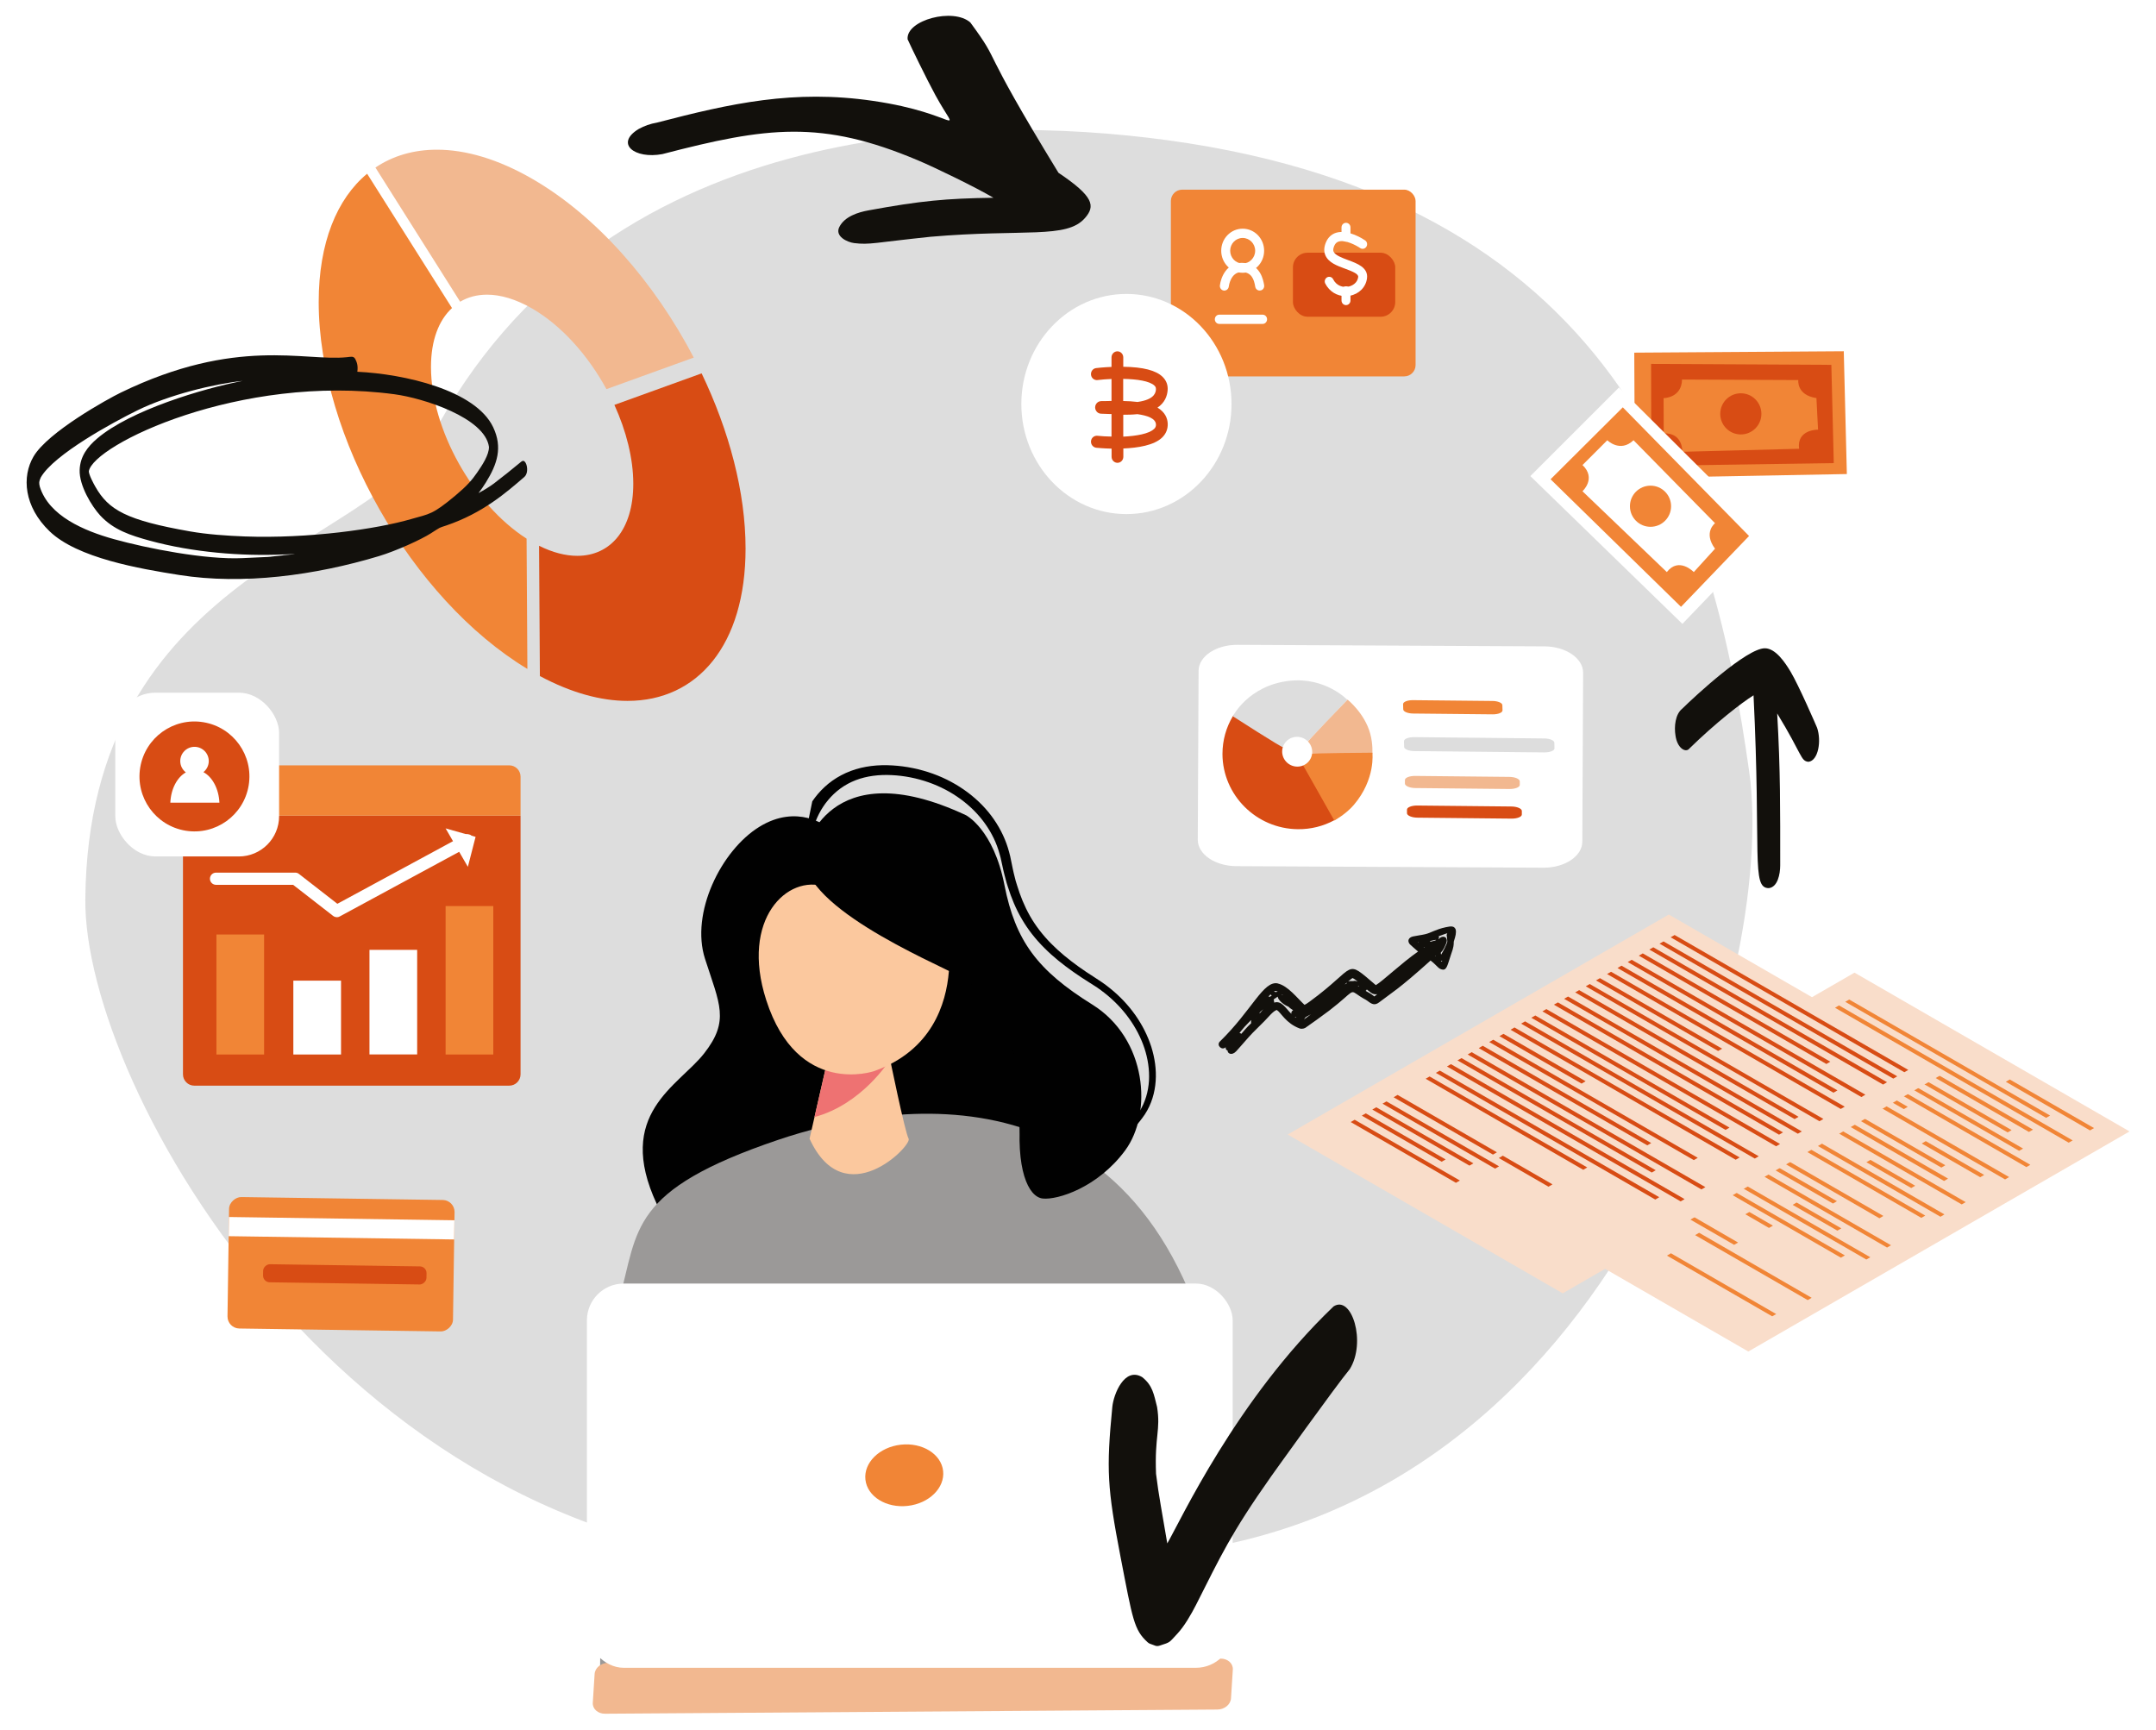
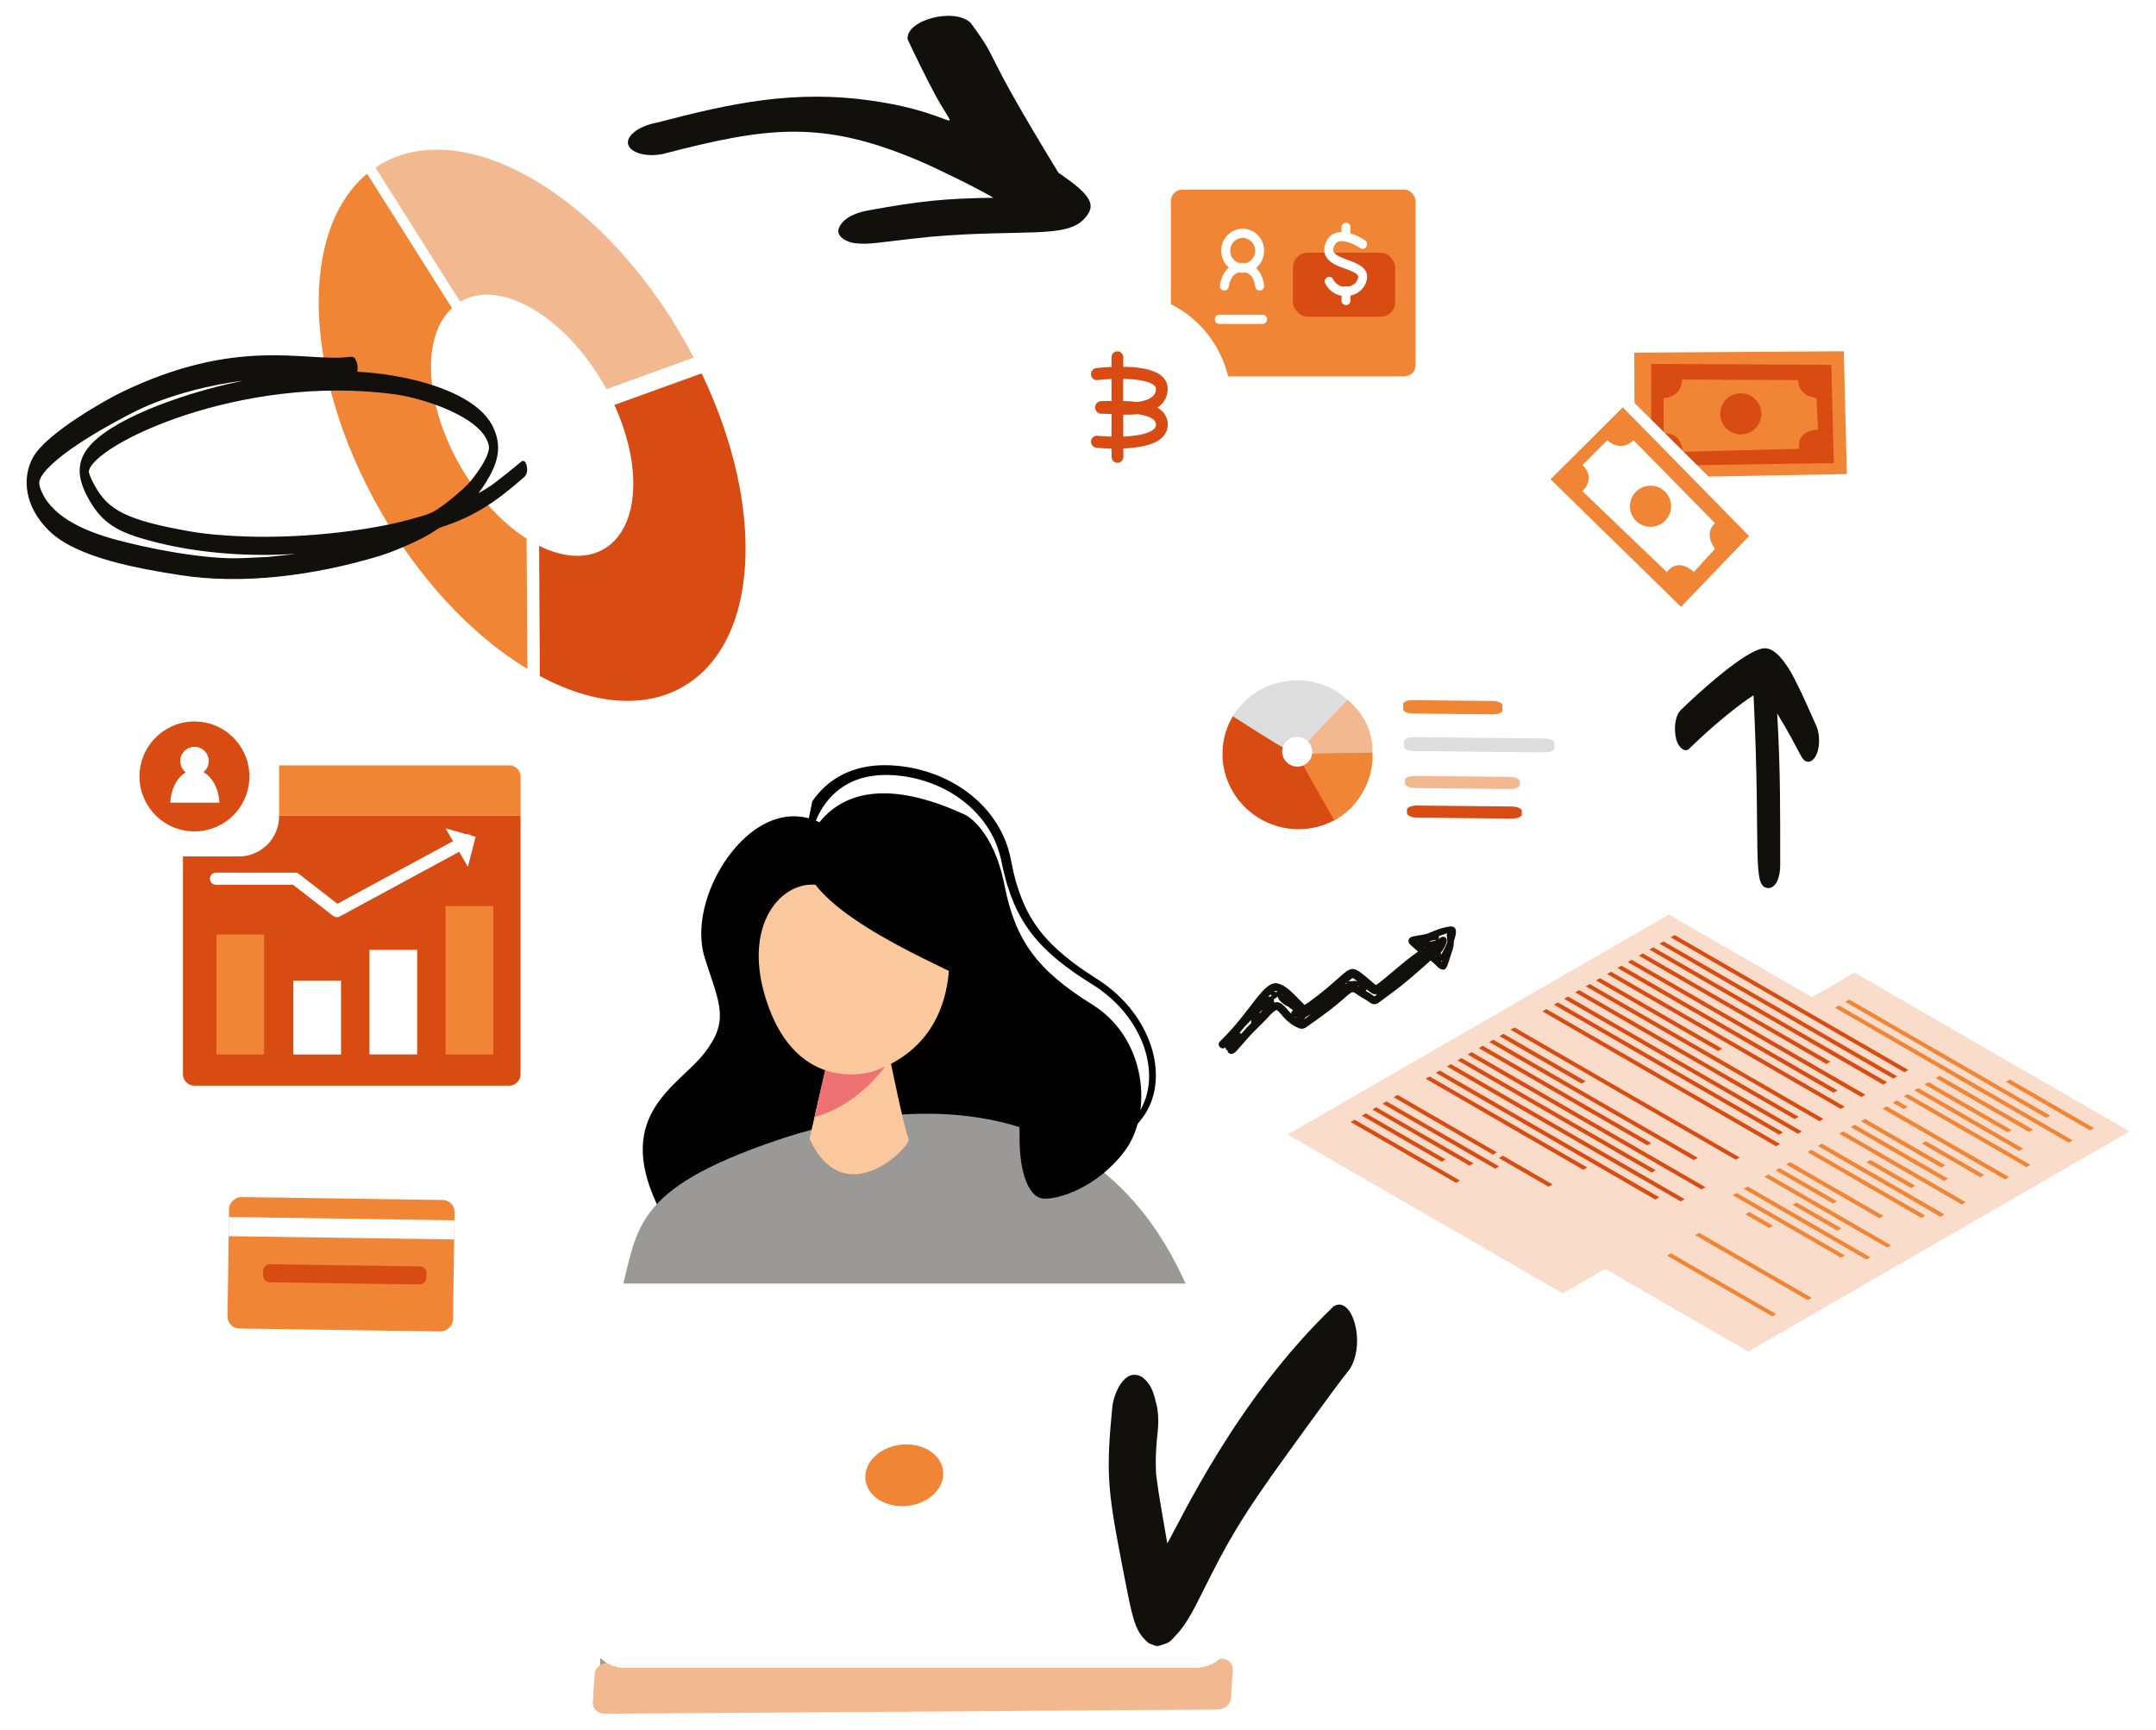
<svg xmlns="http://www.w3.org/2000/svg" id="a" viewBox="0 0 293.4 235.39">
  <defs>
    <style>.d{fill:#f9ddca;}.e{fill:#010101;}.f{fill:#fff;}.g{fill:#f2b890;}.h{fill:#ee7272;}.i{fill:#f18536;}.j{fill:#fbc89e;}.k{fill:#ddd;}.l{fill:#d84c14;}.m{fill:#12100c;}.n{fill:#9b9998;}.o{filter:url(#b);}</style>
    <filter id="b" filterUnits="userSpaceOnUse">
      <feGaussianBlur stdDeviation=".73" />
    </filter>
  </defs>
-   <path class="k" d="M58.72,59.54c-7.83,14.86-46.74,18.45-47.11,62.86-.22,25.51,35.73,89.94,99.62,90.61,9.92,.1,36.52-.5,46.51-1.46,62.84-6.03,84.2-78.97,80.3-106.55-4.78-33.84-16.13-77.36-79.24-85.93-26.91-3.65-77.13-3.08-100.08,40.47Z" />
  <g>
    <g>
      <path class="l" d="M24.9,146.2c0,.85,.69,1.54,1.54,1.54h42.86c.85,0,1.54-.69,1.54-1.54v-35.19H24.9v35.19Z" />
      <path class="i" d="M69.3,104.15H26.44c-.85,0-1.54,.69-1.54,1.54v5.31h45.94v-5.31c0-.85-.69-1.54-1.54-1.54Z" />
    </g>
    <rect class="i" x="29.45" y="127.17" width="6.49" height="16.33" />
    <rect class="i" x="60.64" y="123.3" width="6.49" height="20.2" />
    <rect class="f" x="39.92" y="133.45" width="6.49" height="10.05" />
    <rect class="f" x="50.28" y="129.26" width="6.49" height="14.23" />
    <path class="f" d="M45.83,124.81c-.18,0-.36-.06-.51-.18l-5.43-4.22h-10.49c-.46,0-.83-.37-.83-.83s.37-.83,.83-.83h10.78c.19,0,.36,.06,.51,.18l5.22,4.06,17.31-9.37c.4-.22,.91-.07,1.13,.34,.22,.4,.07,.91-.34,1.13l-17.79,9.63c-.12,.07-.26,.1-.4,.1Z" />
    <polygon class="f" points="60.64 112.73 63.67 117.96 64.72 113.88 60.64 112.73" />
    <g>
      <rect class="f" x="15.69" y="94.26" width="22.29" height="22.29" rx="5.48" ry="5.48" />
      <circle class="l" cx="26.47" cy="105.66" r="7.48" transform="translate(-82.09 114.67) rotate(-80.68)" />
      <path class="f" d="M27.69,105.07c.44-.36,.72-.9,.72-1.5,0-1.07-.87-1.94-1.94-1.94s-1.94,.87-1.94,1.94c0,.63,.3,1.18,.76,1.54-1.18,.66-2.03,2.24-2.11,4.12h6.68c-.09-1.91-.97-3.51-2.17-4.15Z" />
    </g>
  </g>
  <path class="e" d="M112.54,112.52s-3.98-3.23-9.21,0c-5.23,3.23-9.38,11.75-7.39,17.95,1.99,6.2,3.38,8.41-.11,12.87-3.49,4.47-12.21,8.21-6.44,20.53,2.31,4.93,53.78,18.39,56.77-3.2s-28.89-51.38-33.62-48.15Z" />
  <g>
    <rect class="i" x="159.34" y="25.81" width="33.3" height="25.41" rx="1.54" ry="1.54" />
    <path class="f" d="M171.82,44.08h-5.89c-.34,0-.61-.28-.61-.63s.27-.63,.61-.63h5.89c.34,0,.61,.28,.61,.63s-.27,.63-.61,.63Z" />
    <g>
      <path class="f" d="M171.42,39.54c-.29,0-.55-.22-.6-.52h0c-.16-1-.5-2-1.85-2-1.5,0-1.74,1.89-1.75,1.97-.04,.34-.34,.59-.68,.55-.33-.04-.57-.35-.53-.7,.12-1.06,.9-3.07,2.96-3.07,1.08,0,1.93,.45,2.47,1.31,.41,.66,.53,1.38,.59,1.72h0c.06,.36-.17,.68-.5,.73-.03,0-.07,0-.1,0Z" />
      <path class="f" d="M169.11,37.12c-1.61,0-2.92-1.34-2.92-3s1.31-3,2.92-3,2.92,1.34,2.92,3-1.31,3-2.92,3Zm0-4.74c-.94,0-1.7,.78-1.7,1.74s.76,1.74,1.7,1.74,1.7-.78,1.7-1.74-.76-1.74-1.7-1.74Z" />
    </g>
    <rect class="l" x="175.95" y="34.39" width="13.92" height="8.71" rx="1.99" ry="1.99" />
    <g>
      <path class="f" d="M183.1,40.3c-1.15,0-2.19-.63-2.75-1.71-.16-.31-.04-.68,.25-.85,.3-.16,.67-.05,.82,.26,.48,.94,1.38,1.14,2.05,1.01,.57-.11,1.26-.51,1.36-1.31,.05-.42-.7-.73-1.77-1.13-1.12-.41-2.28-.84-2.7-1.84-.22-.52-.19-1.11,.08-1.75,.28-.67,.77-1.12,1.4-1.31,1.62-.49,3.7,.88,3.93,1.04,.28,.19,.36,.58,.17,.87-.19,.29-.57,.37-.85,.17-.5-.34-2-1.16-2.91-.88-.29,.09-.48,.28-.62,.61-.2,.47-.11,.69-.08,.76,.21,.5,1.16,.85,1.99,1.16,1.22,.45,2.74,1.01,2.56,2.46-.15,1.21-1.07,2.15-2.35,2.39-.2,.04-.4,.06-.6,.06Z" />
      <path class="f" d="M183.17,32.88c-.34,0-.61-.28-.61-.63v-1.3c0-.35,.27-.63,.61-.63s.61,.28,.61,.63v1.3c0,.35-.27,.63-.61,.63Z" />
      <path class="f" d="M183.17,41.52c-.34,0-.61-.28-.61-.63v-1.3c0-.35,.27-.63,.61-.63s.61,.28,.61,.63v1.3c0,.35-.27,.63-.61,.63Z" />
    </g>
    <ellipse class="f" cx="153.29" cy="54.98" rx="14.3" ry="14.98" />
    <path class="l" d="M157.49,55.49c1.03-.68,1.35-1.61,1.41-2.4,.05-.69-.18-1.31-.68-1.8-.9-.89-2.65-1.34-5.36-1.38v-1.28c0-.45-.36-.82-.8-.82s-.8,.37-.8,.82v1.3c-1.18,.05-2.04,.15-2.09,.16-.44,.05-.75,.46-.7,.91,.05,.45,.45,.77,.88,.72,.56-.07,1.22-.12,1.91-.15v2.99c-.17,0-.33,0-.49,.01-.37,.01-.69,.02-.88,.01-.3,0-.59,.15-.74,.42-.16,.27-.16,.61,0,.88,.15,.27,.44,.43,.74,.42,.26,0,.66,.02,1.13,.04h.24v3.07c-.7-.01-1.36-.05-1.92-.11-.44-.04-.83,.28-.87,.73-.04,.45,.28,.85,.72,.9,.23,.02,1.03,.1,2.08,.12v1.11c0,.45,.36,.82,.8,.82s.8-.37,.8-.82v-1.13c1.97-.08,4.2-.43,5.29-1.5,.52-.51,.78-1.16,.75-1.88-.03-.71-.34-1.56-1.41-2.19Zm-.44,2.88c-.69,.67-2.41,.96-4.19,1.05v-2.98c.63,0,1.28-.01,1.92-.08,1.35,.18,2.5,.58,2.53,1.41,.01,.24-.07,.43-.26,.61Zm.26-5.4c-.03,.35-.09,1.26-2.04,1.65-.15,.03-.3,.05-.46,.08-.65-.08-1.32-.12-1.96-.13v-3.01c1.83,.03,3.6,.28,4.26,.92,.15,.15,.21,.29,.19,.49Z" />
  </g>
  <g>
    <rect class="i" x="37.46" y="156.71" width="17.89" height="30.69" rx="1.63" ry="1.63" transform="translate(-126.3 215.95) rotate(-89.17)" />
    <rect class="f" x="31.13" y="165.84" width="30.69" height="2.61" transform="translate(2.43 -.66) rotate(.83)" />
    <rect class="l" x="45.69" y="162.3" width="2.46" height="22.24" rx=".91" ry=".91" transform="translate(-127.16 217.82) rotate(-89.17)" />
  </g>
  <g>
    <g>
      <polygon class="i" points="222.48 65.04 222.4 47.99 250.91 47.8 251.33 64.51 222.48 65.04" />
      <polygon class="l" points="224.72 63.39 224.69 49.52 249.22 49.65 249.55 63.02 224.72 63.39" />
      <path class="i" d="M226.41,58.95l-.02-4.77s2.46-.01,2.51-2.53l15.82,.07s-.26,2.05,2.47,2.45l.22,4.3s-2.93-.06-2.58,2.6l-15.89,.41s.13-2.59-2.53-2.51Z" />
      <circle class="l" cx="236.9" cy="56.32" r="2.8" />
    </g>
    <g>
      <polygon class="f" points="208.26 64.79 220.32 52.73 240.53 72.84 228.95 84.9 208.26 64.79" />
      <polygon class="i" points="211.01 65.22 220.84 55.43 238.02 72.94 228.76 82.58 211.01 65.22" />
      <path class="f" d="M215.35,63.29l3.38-3.38s1.74,1.74,3.57,0l11.09,11.29s-1.64,1.25,0,3.47l-2.89,3.18s-2.03-2.12-3.67,0l-11.48-11s1.93-1.74,0-3.57Z" />
      <circle class="i" cx="224.61" cy="68.89" r="2.8" />
    </g>
  </g>
  <path class="n" d="M165.74,188.51s-26.87,23.77-30,29.44c-3.13,5.67-52.39,21.07-54.09,10.48,0,0,.3-43.24,2.65-51.71,2.6-9.41,1.28-14.73,21.61-21.61,14.85-5.03,50.24-11.47,59.84,33.41Z" />
  <path class="j" d="M121.01,143.6s2.13,10.46,2.64,11.36c.51,.91-8.71,10.4-13.48,0l2.59-11.36s3.89,2.78,8.25,0Z" />
  <path class="h" d="M121.01,144.35s-3.72,5.94-10.17,7.66l1.94-8.41s8.2-.92,8.22,.75Z" />
  <path class="g" d="M165.66,232.64c.98,0,1.81-.69,1.86-1.52l.25-3.92c.05-.83-.69-1.5-1.67-1.49l-83.32,.57c-.98,0-1.81,.69-1.86,1.52l-.25,3.92c-.05,.83,.69,1.5,1.67,1.49l83.32-.57Z" />
  <g>
    <path class="f" d="M168.25,117.87l41.8,.21c2.91,.01,5.27-1.57,5.28-3.54l.11-22.99c0-1.97-2.34-3.57-5.25-3.59l-41.8-.21c-2.91-.01-5.27,1.57-5.28,3.54l-.11,22.99c0,1.97,2.34,3.57,5.25,3.59Z" />
    <g>
      <g>
        <path class="l" d="M181.56,111.63c-1.47,.79-3.15,1.23-4.95,1.21-5.65-.06-10.23-4.64-10.25-10.23,0-1.88,.51-3.64,1.41-5.14,1.77-2.95,16.93,12.47,13.79,14.16Z" />
        <path class="k" d="M174.62,101.69c-.16,.09-6.85-4.22-6.85-4.22,0,0,2.12-4.19,7.67-4.82,4.92-.56,7.92,2.59,7.92,2.59l-5.67,5.93s-1.95-.11-3.07,.52Z" />
        <path class="g" d="M177.74,101.22c-.11-.07,5.65-6.01,5.65-6.01,0,0,2.33,1.86,3.08,4.63,.39,1.45,.29,2.76,.29,2.76h-8.46s.21-.92-.56-1.39Z" />
        <path class="i" d="M178.3,102.61c0-.13,8.46-.18,8.46-.18,0,0,.47,3.59-2.52,7.1-1.1,1.29-2.66,2.13-2.66,2.13l-4.39-7.77s1.08-.39,1.11-1.28Z" />
        <ellipse class="f" cx="176.53" cy="102.31" rx="2.02" ry="2.05" transform="translate(6.18 214.6) rotate(-63.49)" />
      </g>
      <g>
        <path class="i" d="M203.11,97.21l-10.77-.11c-.76,0-1.38-.26-1.38-.57l-.02-.71c0-.31,.6-.55,1.36-.54l10.77,.11c.76,0,1.38,.26,1.38,.57l.02,.71c0,.31-.6,.55-1.36,.54Z" />
        <path class="k" d="M210.17,102.39l-17.7-.18c-.76,0-1.39-.27-1.39-.57l-.02-.78c0-.31,.6-.55,1.37-.55l17.7,.18c.76,0,1.39,.27,1.39,.57l.02,.78c0,.31-.6,.55-1.37,.55Z" />
        <path class="g" d="M205.41,107.37l-12.77-.13c-.79,0-1.44-.28-1.45-.6v-.48c-.02-.32,.62-.58,1.41-.57l12.77,.13c.79,0,1.44,.28,1.45,.6v.48c.02,.32-.62,.58-1.41,.57Z" />
        <path class="l" d="M205.69,111.4l-12.77-.13c-.79,0-1.44-.28-1.45-.6v-.48c-.02-.32,.62-.58,1.41-.57l12.77,.13c.79,0,1.44,.28,1.45,.6v.48c.02,.32-.62,.58-1.41,.57Z" />
      </g>
    </g>
  </g>
  <g>
    <path class="j" d="M104.27,136.09c4.28,13.28,14.69,9.67,14.69,9.67,7.82-2.78,9.81-9.1,10.17-13.6,.27-3.39-.97-6.7-3.37-9.1-.77-.76-1.73-2.08-3.83-3.1-1.34-.64-3.91-.17-4.99,.71-.78,.63-1.23,1.17-4.66,0-5.08-1.73-11.57,4.37-8.01,15.42Z" />
    <path class="e" d="M124.96,127.93c-.32-.33-.67-.61-1.05-.86-.09-.06-.18-.12-.28-.18-.1-.05-.19-.11-.29-.16l-.29-.15c-.1-.05-.2-.09-.3-.13-.05-.02-.1-.04-.15-.06l-.16-.05-.16-.04-.08-.02-.08-.02c-.11-.02-.21-.05-.31-.09-.1-.04-.2-.07-.3-.11-.19-.09-.4-.17-.6-.28-.1-.06-.21-.1-.31-.17-.1-.06-.21-.13-.32-.21h0s-.03-.06,0-.08c0,0,.01-.01,.02-.02,.48-.23,1-.27,1.49-.19,.12,.02,.25,.04,.36,.09,.12,.04,.23,.1,.34,.15,.11,.05,.21,.13,.32,.2,.1,.07,.21,.13,.31,.2,.1,.07,.2,.14,.3,.21l.29,.23c.09,.08,.18,.17,.27,.25,.09,.08,.17,.17,.25,.26,.32,.36,.61,.74,.81,1.18,.01,.02,0,.05-.02,.07-.02,0-.04,0-.06-.01h0Z" />
  </g>
  <path class="e" d="M111.09,116.98c.96,1.29,2.2,2.42,3.52,3.46,2.66,2.06,5.67,3.79,8.73,5.39,1.54,.8,3.1,1.57,4.67,2.32l2.36,1.13c.39,.19,.79,.39,1.16,.62,.37,.23,.71,.5,1.04,.77,1.29,1.11,2.3,2.41,3.17,3.76,.87,1.35,1.58,2.78,2.17,4.23,1.15,2.92,1.77,6.02,1.57,9.11-.13,1.53-.21,3.05-.16,4.57,.05,1.52,.22,3.04,.66,4.49,.23,.72,.53,1.43,1,2.02,.23,.29,.52,.54,.85,.68,.16,.07,.33,.11,.51,.11,.18,0,.39-.02,.59-.06,.83-.15,1.65-.44,2.44-.77,.79-.33,1.56-.71,2.31-1.13,1.49-.83,2.88-1.78,4.13-2.85,.63-.53,1.22-1.1,1.76-1.69,.54-.59,1.06-1.22,1.47-1.85,.82-1.29,1.23-2.76,1.32-4.24,.08-1.48-.15-2.98-.62-4.41-.96-2.87-2.87-5.51-5.45-7.53-.32-.26-.66-.49-.99-.73-.35-.23-.69-.45-1.06-.68l-1.09-.7-1.07-.73c-1.41-.99-2.76-2.06-3.95-3.26-1.2-1.19-2.24-2.51-3.06-3.92-.83-1.41-1.44-2.9-1.91-4.4l-.18-.57-.15-.57c-.1-.38-.21-.76-.29-1.14l-.25-1.14-.12-.55c-.04-.18-.1-.36-.15-.54-.39-1.43-1.05-2.81-1.95-4.07-1.78-2.52-4.52-4.54-7.71-5.65-1.59-.56-3.3-.9-5-.98-1.7-.09-3.4,.11-4.91,.69-.75,.29-1.45,.67-2.08,1.13-.63,.46-1.19,.99-1.67,1.57-.49,.58-.9,1.21-1.24,1.87-.17,.33-.32,.67-.46,1.01-.07,.17-.13,.34-.18,.51l-.08,.26c-.02,.08-.05,.18-.06,.23l-.57,2.44c.25,.62,.59,1.22,1,1.77Zm.21-8.93c.57-.66,1.22-1.28,1.97-1.81,.75-.53,1.59-.98,2.49-1.32,1.8-.68,3.78-.88,5.68-.76,1.9,.11,3.75,.5,5.49,1.12,3.48,1.25,6.44,3.48,8.33,6.23,.95,1.37,1.65,2.87,2.06,4.42,.05,.19,.11,.39,.15,.58l.12,.58,.23,1.12c.07,.37,.17,.74,.26,1.11l.14,.55,.17,.55c.44,1.46,1.01,2.88,1.77,4.22,.76,1.34,1.73,2.59,2.86,3.74,1.13,1.15,2.41,2.19,3.77,3.17l1.04,.72,1.06,.69c.35,.23,.73,.47,1.09,.72,.36,.25,.71,.51,1.04,.78,2.71,2.16,4.67,4.95,5.65,7.98,.48,1.52,.71,3.1,.6,4.67-.11,1.57-.56,3.15-1.48,4.55-.93,1.38-2.11,2.58-3.42,3.68-1.31,1.09-2.75,2.06-4.29,2.9-.77,.42-1.57,.81-2.4,1.14-.41,.17-.84,.33-1.27,.46-.44,.14-.88,.26-1.36,.34-.24,.04-.48,.07-.75,.06-.27,0-.56-.07-.79-.18-.48-.21-.83-.54-1.1-.88-.54-.69-.84-1.45-1.07-2.2-.45-1.52-.59-3.07-.63-4.61-.04-1.54,.07-3.09,.22-4.61,.24-3.02-.34-6.08-1.44-8.97-.56-1.44-1.25-2.86-2.09-4.2-.85-1.34-1.83-2.63-3.07-3.71-.31-.27-.64-.53-.99-.75-.35-.23-.73-.42-1.12-.62l-2.34-1.15c-1.56-.77-3.12-1.55-4.65-2.36-3.05-1.64-6.04-3.39-8.69-5.48-1.32-1.05-2.55-2.19-3.5-3.5-.47-.66-.86-1.35-1.1-2.1-.24-.74-.3-1.52-.14-2.28l.74-3.59c.23-.34,.49-.68,.76-1Z" />
  <rect class="f" x="79.87" y="174.67" width="87.88" height="52.29" rx="5.01" ry="5.01" />
  <ellipse class="i" cx="123.05" cy="200.77" rx="5.32" ry="4.19" transform="translate(-21.67 15.01) rotate(-6.42)" />
  <path class="e" d="M109.55,115.8s2.99-13.72,21.91-4.86c0,0,3.74,1.9,5.23,9.5,1.49,7.6,4.48,11.61,11.95,16.26,7.47,4.65,8.22,14.78,4.48,19.85-3.74,5.07-9.21,6.76-11.21,6.55-1.99-.21-3.74-4.01-2.99-11.82,.75-7.81-4.23-16.26-8.22-18.37-3.98-2.11-22.66-9.92-21.17-17.1Z" />
  <g>
    <path class="i" d="M71.77,91.03c-15.74-9.49-28.4-31.65-28.4-49.92,0-8.08,2.48-14.06,6.59-17.47l11.55,18.28c-1.79,1.65-2.86,4.38-2.86,8.02,0,8.49,5.76,18.72,13.01,23.36l.11,17.73" />
    <path class="g" d="M82.53,52.96c-2.51-4.6-6.11-8.66-10.12-10.98-2.2-1.27-4.29-1.88-6.13-1.88-1.37,0-2.6,.33-3.66,.96l-11.53-18.26c2.38-1.6,5.21-2.43,8.37-2.43,3.9,0,8.3,1.27,12.96,3.96,8.8,5.07,16.66,14.13,21.99,24.33l-11.87,4.29" />
    <path class="l" d="M85.4,95.38c-3.61,0-7.65-1.09-11.93-3.38l-.11-17.73c1.86,.93,3.62,1.37,5.21,1.37,4.51,0,7.61-3.59,7.61-9.81,0-3.45-.96-7.19-2.57-10.73l11.87-4.29c3.75,7.82,5.98,16.17,5.98,23.84,0,13.14-6.54,20.73-16.06,20.73" />
  </g>
  <g>
    <polygon class="d" points="237.92 183.92 200.5 162.31 252.37 132.36 289.8 153.97 237.92 183.92" />
    <polygon class="i" points="284.42 153.83 272.96 147.21 273.5 146.9 284.96 153.51 284.42 153.83" />
    <polygon class="i" points="278.45 152.12 251.11 136.33 251.65 136.02 278.99 151.81 278.45 152.12" />
    <polygon class="i" points="281.52 155.5 249.72 137.14 250.26 136.82 282.06 155.19 281.52 155.5" />
    <polygon class="i" points="276.11 154.04 259.46 144.42 260 144.11 276.66 153.72 276.11 154.04" />
    <polygon class="i" points="273.21 154.1 246.77 138.84 247.31 138.52 273.75 153.79 273.21 154.1" />
    <polygon class="i" points="274.77 156.61 245.38 139.64 245.92 139.33 275.31 156.3 274.77 156.61" />
    <polygon class="i" points="275.76 158.82 243.96 140.46 244.5 140.15 276.3 158.51 275.76 158.82" />
    <polygon class="i" points="259.08 150.93 242.45 141.33 242.99 141.02 259.62 150.62 259.08 150.93" />
    <polygon class="i" points="272.86 160.5 241.06 142.13 241.6 141.82 273.41 160.18 272.86 160.5" />
    <polygon class="i" points="269.48 160.2 261.52 155.61 262.07 155.29 270.02 159.89 269.48 160.2" />
    <polygon class="i" points="264.19 158.89 238.12 143.83 238.66 143.52 264.73 158.57 264.19 158.89" />
    <polygon class="i" points="264.56 160.71 236.73 144.64 237.27 144.32 265.1 160.39 264.56 160.71" />
    <polygon class="i" points="266.96 163.9 235.16 145.54 235.7 145.23 267.5 163.59 266.96 163.9" />
    <polygon class="i" points="260.09 161.67 253.99 158.16 254.54 157.84 260.63 161.36 260.09 161.67" />
    <polygon class="i" points="264.07 165.58 242.18 152.94 242.72 152.62 264.61 165.26 264.07 165.58" />
    <polygon class="i" points="261.46 165.73 230.83 148.04 231.37 147.73 262 165.42 261.46 165.73" />
    <polygon class="i" points="240.5 155.37 229.32 148.91 229.86 148.6 241.04 155.06 240.5 155.37" />
    <polygon class="i" points="255.76 165.79 227.93 149.72 228.47 149.4 256.3 165.47 255.76 165.79" />
    <polygon class="i" points="249.44 163.78 226.51 150.54 227.05 150.23 249.98 163.46 249.44 163.78" />
    <polygon class="i" points="256.8 169.77 225 151.41 225.54 151.1 257.34 169.46 256.8 169.77" />
    <polygon class="i" points="250.04 167.47 243.95 163.96 244.49 163.64 250.58 167.16 250.04 167.47" />
    <polygon class="i" points="253.98 171.4 222.17 153.04 222.71 152.73 254.52 171.09 253.98 171.4" />
    <polygon class="i" points="250.52 171.15 220.66 153.91 221.2 153.6 251.06 170.84 250.52 171.15" />
    <polygon class="i" points="240.73 167.1 237.51 165.24 238.06 164.93 241.27 166.79 240.73 167.1" />
    <polygon class="i" points="228.43 165.03 214.91 157.23 215.46 156.92 228.97 164.72 228.43 165.03" />
-     <polygon class="i" points="235.99 169.4 229.23 165.5 229.78 165.18 236.53 169.09 235.99 169.4" />
    <polygon class="i" points="246 176.92 230.68 168.08 231.23 167.76 246.54 176.61 246 176.92" />
    <polygon class="i" points="225.23 166.53 212.02 158.9 212.56 158.59 225.77 166.22 225.23 166.53" />
    <polygon class="i" points="221.45 166.01 210.58 159.73 211.12 159.42 221.99 165.69 221.45 166.01" />
    <polygon class="i" points="241.17 179.13 226.85 170.87 227.39 170.55 241.71 178.82 241.17 179.13" />
    <g class="o">
      <polygon class="d" points="212.66 176 175.23 154.39 227.1 124.45 264.53 146.06 212.66 176" />
    </g>
    <polygon class="l" points="259.15 145.91 227.35 127.55 227.89 127.24 259.69 145.6 259.15 145.91" />
    <polygon class="l" points="257.65 146.78 225.84 128.42 226.38 128.11 258.19 146.47 257.65 146.78" />
    <polygon class="l" points="256.26 147.59 224.45 129.22 224.99 128.91 256.8 147.27 256.26 147.59" />
    <polygon class="l" points="248.54 144.79 223.02 130.05 223.56 129.74 249.08 144.48 248.54 144.79" />
    <polygon class="l" points="253.31 149.29 221.51 130.92 222.05 130.61 253.85 148.97 253.31 149.29" />
    <polygon class="l" points="249.51 148.7 220.12 131.73 220.66 131.41 250.05 148.38 249.51 148.7" />
    <polygon class="l" points="250.5 150.91 218.7 132.55 219.24 132.24 251.04 150.6 250.5 150.91" />
    <polygon class="l" points="233.81 143.02 217.19 133.42 217.73 133.11 234.36 142.71 233.81 143.02" />
    <polygon class="l" points="247.6 152.58 215.8 134.22 216.34 133.91 248.14 152.27 247.6 152.58" />
    <polygon class="l" points="244.22 152.29 214.36 135.05 214.9 134.74 244.76 151.98 244.22 152.29" />
    <polygon class="l" points="244.66 154.28 212.85 135.92 213.39 135.61 245.2 153.97 244.66 154.28" />
    <polygon class="l" points="242.1 154.41 211.46 136.72 212.01 136.41 242.64 154.1 242.1 154.41" />
    <polygon class="l" points="241.7 155.99 209.9 137.63 210.44 137.32 242.24 155.68 241.7 155.99" />
-     <polygon class="l" points="234.82 153.76 208.39 138.5 208.93 138.19 235.36 153.45 234.82 153.76" />
-     <polygon class="l" points="238.8 157.66 207 139.3 207.54 138.99 239.34 157.35 238.8 157.66" />
    <polygon class="l" points="236.2 157.82 205.56 140.13 206.1 139.82 236.74 157.51 236.2 157.82" />
    <polygon class="l" points="215.23 147.46 204.05 141 204.6 140.69 215.78 147.14 215.23 147.46" />
    <polygon class="l" points="230.5 157.87 202.66 141.8 203.21 141.49 231.04 157.56 230.5 157.87" />
    <polygon class="l" points="224.17 155.86 201.24 142.63 201.78 142.31 224.71 155.55 224.17 155.86" />
    <polygon class="l" points="231.54 161.86 199.73 143.5 200.27 143.18 232.08 161.55 231.54 161.86" />
    <polygon class="l" points="224.78 159.56 198.34 144.3 198.89 143.99 225.32 159.25 224.78 159.56" />
    <polygon class="l" points="228.71 163.49 196.91 145.13 197.45 144.81 229.25 163.18 228.71 163.49" />
    <polygon class="l" points="225.26 163.24 195.4 146 195.94 145.69 225.8 162.92 225.26 163.24" />
    <polygon class="l" points="215.46 159.19 194.01 146.8 194.55 146.49 216 158.87 215.46 159.19" />
    <polygon class="l" points="203.17 157.12 189.65 149.32 190.19 149 203.71 156.81 203.17 157.12" />
    <polygon class="l" points="210.73 161.49 203.97 157.59 204.51 157.27 211.27 161.17 210.73 161.49" />
    <polygon class="l" points="203.46 159.03 188.14 150.19 188.68 149.88 204 158.72 203.46 159.03" />
    <polygon class="l" points="199.97 158.62 186.75 150.99 187.29 150.68 200.51 158.31 199.97 158.62" />
    <polygon class="l" points="196.19 158.09 185.32 151.82 185.86 151.51 196.73 157.78 196.19 158.09" />
    <polygon class="l" points="198.13 160.96 183.81 152.69 184.35 152.38 198.67 160.65 198.13 160.96" />
  </g>
  <path class="m" d="M123.5,5.32c.46,1.03,2.6,5.44,3.8,7.64,3.36,6.15,3.38,2.5-8.48,.77-10.78-1.58-19.35,.33-29.44,2.96-.87,.15-1.69,.43-2.46,.86-3.28,1.98-.58,4.13,3.22,3.42,14.22-3.7,21.64-4.72,34.85,.88,2.36,1,7.72,3.6,10.2,5.06-6.51,.1-9.86,.41-16.96,1.71-1.46,.26-3.29,.84-4.01,2.27-.64,1.27,1.07,2.07,2.02,2.19,2.12,.26,2.74-.06,10.39-.86,12.77-1.1,18.51,.32,21.01-2.54,1.44-1.64,1.23-2.93-3.6-6.17-11.27-18.44-7.49-14.33-11.99-20.45-2.32-2.05-8.71-.33-8.54,2.24" />
  <path class="m" d="M173.9,133.83c-1.97-.44-3.51,3.64-7.89,7.9-.52,.51,.27,1.28,.79,.78-.04,.23,.07,.39,.26,.46-.03,.34,.52,.77,1.17,.09,.24-.25,1.17-1.33,1.73-1.96,.67-.75,1.43-1.43,2.13-2.16,.51-.52,1.18-1.37,1.66-1.5,.59,.36,1.22,1.81,3.12,2.52,.4,.11,.66-.04,.77-.09,.11-.05,2.84-2.02,3.27-2.36,3.64-2.81,2.67-2.9,4.14-1.94,.61,.4,.73,.41,1.04,.63,.59,.46,.99,.67,1.61,.19,1.6-1.24,2.53-1.67,6.98-5.68,.96,.75,1.05,1.17,1.66,1.24,.57,.06,.67-.73,1.11-2.02,.13-.39,.36-.94,.38-1.54,.01-.32-.01-.18,.05-.39,.18-.55,.33-1.1,.21-1.53-.21-.49-.62-.44-1.34-.29-1.4,.3-1.99,.76-2.8,.95-.49,.12-1.15,.19-1.68,.31-.58,.14-.8,.6-.41,1.06,.09,.11,1.02,.9,1.12,.99-2.26,1.57-4.82,4.03-5.75,4.57-4.36-3.69-2.4-2.58-8.99,2.23-.13,.09-.55,.4-.72,.45-.99-.92-2.26-2.59-3.62-2.9m21.49-3.81s.02,.07,.02,.11c-.09-.07-.08-.05-.02-.11Zm.54,.06h0Zm.16,.67c.07,0,.11-.01,.17-.03-.06,.19-.03,.18-.17,.03Zm-.31-3.35s.89-.32,.94-.34c.31-.09,.26-.09,.21-.02-.14,.33,0,.15,.03,1.09,0,.21-.64,1.48-.85,1.78-.12-.47,.01-.11,.47-1.03,.39-.79,.34-.97,.23-1.2-.12-.25-.56-.31-.89-.02-.16,.14-.05,.1-.19,.12,.11-.1,.13-.26,.05-.39Zm-1.13,.75s-.02-.07-.04-.1c1.03-.28,1.15-.14,.04,.1Zm-.76,.75c-.1,.06-.08,.07-.15,0,.05,0,.1,0,.15,0Zm-.87-.61s-.05-.05-.08-.06c.11-.02,.07-.03,.08,.06Zm-8.28,5.85c.07,.02,.14,.04,.2,.06,.01,.09,.07,.09-.2-.06Zm-11.83,1.18c.16,.2,.28,.06-.1,.32-.05-.02-.13-.03-.2-.02,.02-.02,.28-.32,.3-.29Zm-1.5,2.51c.06-.12,.01-.07,.49-.49-.18,.23-.59,.75-.49,.49Zm.31-.26l-.04,.06,.04-.06Zm-.77,.99l-.02,.02s0-.03,.02-.02Zm2.86-3.66c.07,.03,.07,.02,0,.06-.54,.13-.52-.24,0-.06Zm.69,.44c.11,.09,.11,.07-.08,.05,.03-.01,.04-.02,.08-.05Zm-5.58,5.34c-.21-.26-.56,.25,.47-.98,0,0,.74-.77,.74-.77,.19-.2,.13-.13,.12,.07-.03,.51,.35-.29-1.33,1.68Zm4.85-3.26h0Zm-.37-.99c0-.07-.03-.35-.08-.43,.75-.51,.53-.4,.59-.24,.18,.5,.95,1.05,1.43,1.22,.12,.15,.48,.39,.64,.49-.16,.08-.25,.24-.25,.38,0,.11,.04,.14-.03,.07-.76-.75-1.31-1.81-2.3-1.49Zm2.82,1.94c.06,.02,.13,.04,.19,.05-.08,.07-.03,.08-.2-.04-.03-.03-.03-.02,0,0Zm1.22,.37c.4-.46-.14-.13,.96-.72-.45,.33-.85,.64-.96,.72Zm9.45-3.06h0Zm.28-1.59h-.03s.04,0,.03,0Zm-.14,1.5c-.15-.09-.34-.28-.59-.42-.72-.42-.62-.3-.52-.4,.18-.18-.13-.24,.66,.32,.69,.5,1.23-.14,.45,.5Zm-2.95-2.5c.31,.16,.52,.35,.68,.48-.19-.03-.27-.17-.63-.07-.18-.01-.5-.01-.66,.05,.05-.04,.55-.48,.61-.46Zm-.79,.61s-.05,.11-.05,.14c-.33,.15-.32,.17,.05-.14Z" />
  <path class="m" d="M181.47,177.79c-13.24,12.66-20.83,29.18-22.62,32.24-.67-4.01-1.18-6.57-1.53-9.47-.21-5.19,.65-5.91,.14-9.1-.44-1.71-.59-2.92-2.03-4.06-2.4-1.42-3.89,2.32-4.06,4.06-.83,8.55-.69,10.99,1.11,20.36,1.66,8.58,1.83,9.97,3.69,11.66,.12,.11,.21,.17,.36,.22,.66,.21,.78,.4,1.29,.24,1.54-.49,1.25-.4,2.4-1.62,.96-1.02,1.9-2.67,2.54-3.92,3.36-6.63,4.68-9.63,10.26-17.54,.18-.25,8.67-12.13,10.66-14.54,2.28-3.65,.28-10.14-2.2-8.54" />
  <path class="m" d="M70.98,62.79c-.96,.81-2.93,2.38-3.77,3.01-.66,.49-1.37,.91-2.09,1.3,.35-.46,.68-.93,.99-1.43,1.57-2.52,2.31-4.78,1-7.54-2.41-5.06-12.12-7.24-18.48-7.54,.12-.88-.09-1.35-.29-1.75-.24-.41-.57-.29-1.16-.23-5.74,.59-15.02-2.82-30.75,4.82-1.75,.85-9.92,5.36-11.87,8.7-1.6,2.73-1.32,6.8,2.2,10.18,3.78,3.63,12.21,5.08,17.66,5.94,8.62,1.36,18.41,.06,27.14-2.57,2.3-.69,5.72-2.24,7.05-3.09,1.48-.94,1.03-.71,2.12-1.08,5-1.7,8.18-4.5,10.62-6.6,.79-.69,.22-2.61-.35-2.12m-33.77,12.92c-.95,.1,.36,.03-4.22,.24-5.01,.24-13.01-1.33-17.5-2.58-4.06-1.13-8.86-3.15-10.1-7.16-.11-.52-.12-.65,.14-1.24,1.78-3.13,9.89-7.53,13.13-9.12,4.33-2.13,10.45-3.61,14.35-4.02-5.4,1.04-15.24,3.97-19.79,7.83-1.34,1.14-2.33,2.45-2.4,4.28-.08,2.14,1.65,4.96,2.79,6.2,1.83,1.98,4.14,2.72,6.76,3.44,5.8,1.58,12.43,2.13,18.24,1.87,2.19-.09,2.09-.1-1.4,.26Zm24.75-8.28c-3.18,2.65-3.49,2.47-6.01,3.2-4.69,1.37-13.98,2.69-22.68,2.37-2.37-.09-5.13-.28-7.45-.69-8.61-1.52-11.06-2.89-12.87-6.09-.24-.42-.88-1.61-.88-2.09,.59-3.59,20.57-13.3,41.59-10.48,3.96,.53,12.3,3.2,12.86,7.15,.03,1.1-.96,2.57-1.59,3.48-.71,1.05-1.45,1.88-2.97,3.15Z" />
  <path class="m" d="M229.84,101.92c3.66-3.58,7.16-6.28,8.79-7.3,1.06,21.53-.34,26.24,2.08,26.24,1.2-.14,1.55-1.89,1.55-3.1,0-7.59,.04-12.84-.41-20.67,3.47,5.69,3.17,6.46,4.25,6.58,1.35-.15,1.79-2.85,1.18-4.63-.1-.25-2.5-5.79-3.61-7.64-.75-1.25-2.04-3.18-3.5-3.18-2.46,0-9.42,6.43-11.24,8.22-.96,.76-1.12,2.46-.92,3.66,.24,1.7,1.33,2.33,1.83,1.83" />
</svg>